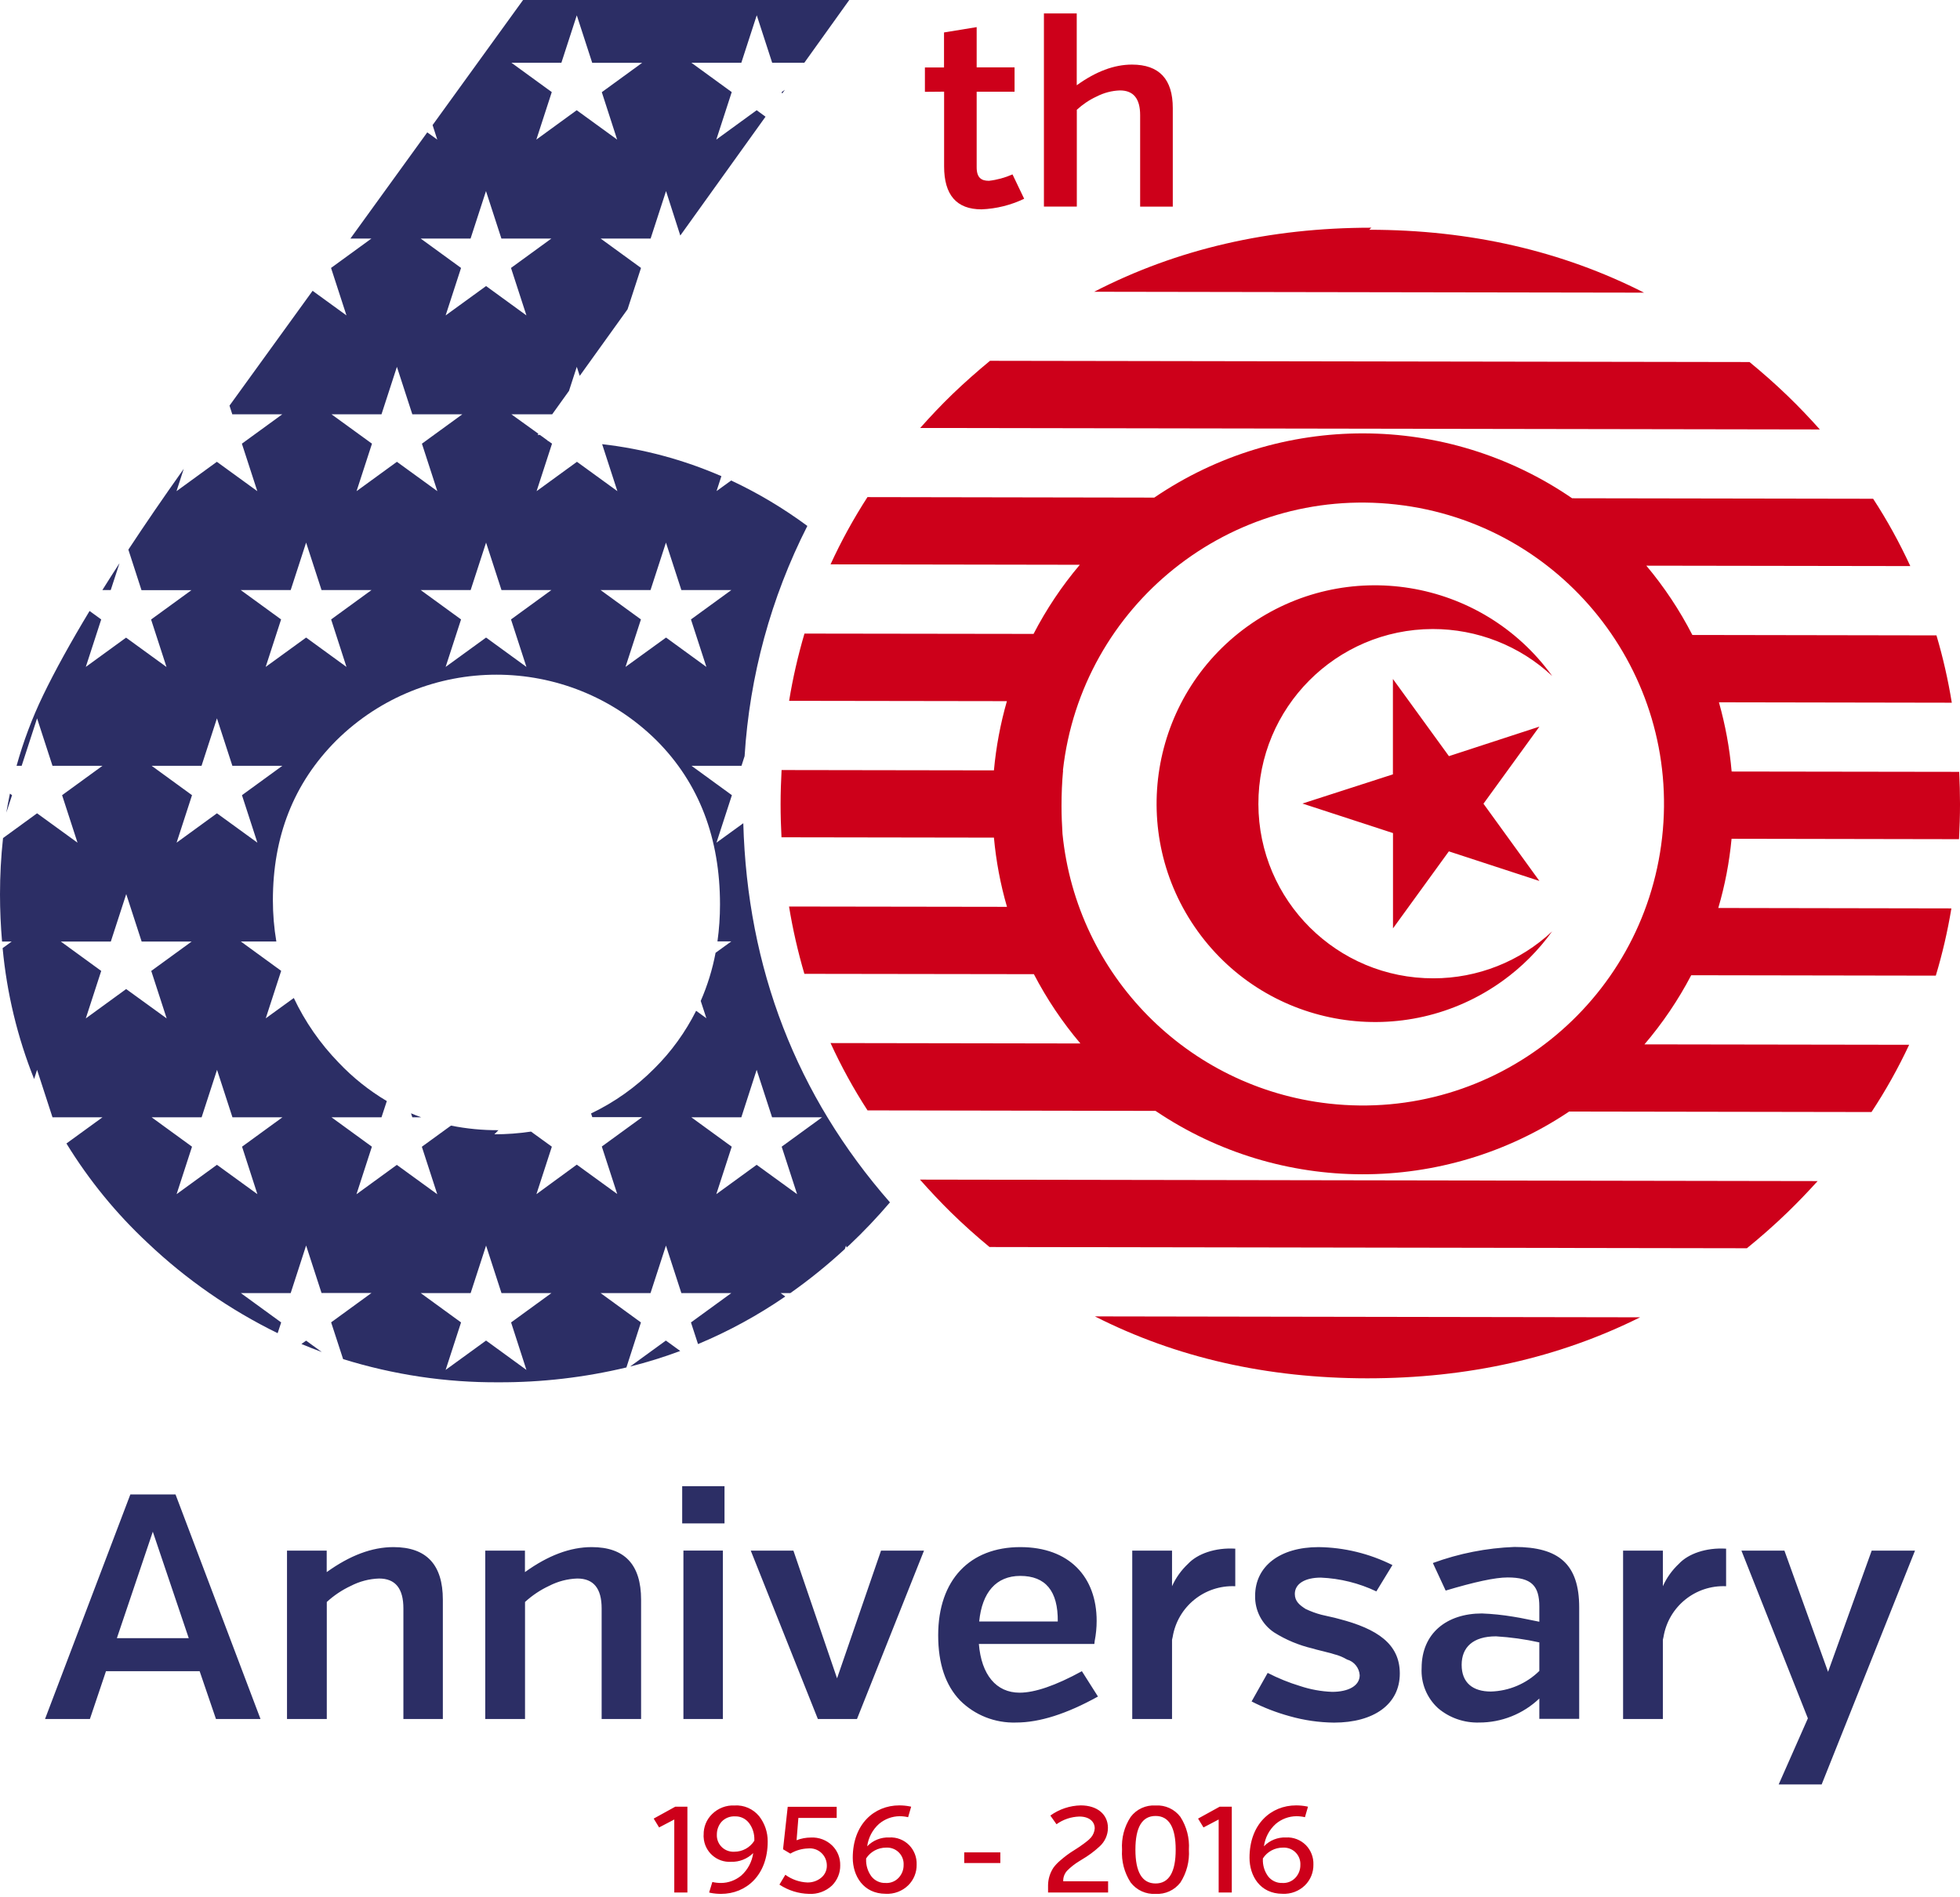
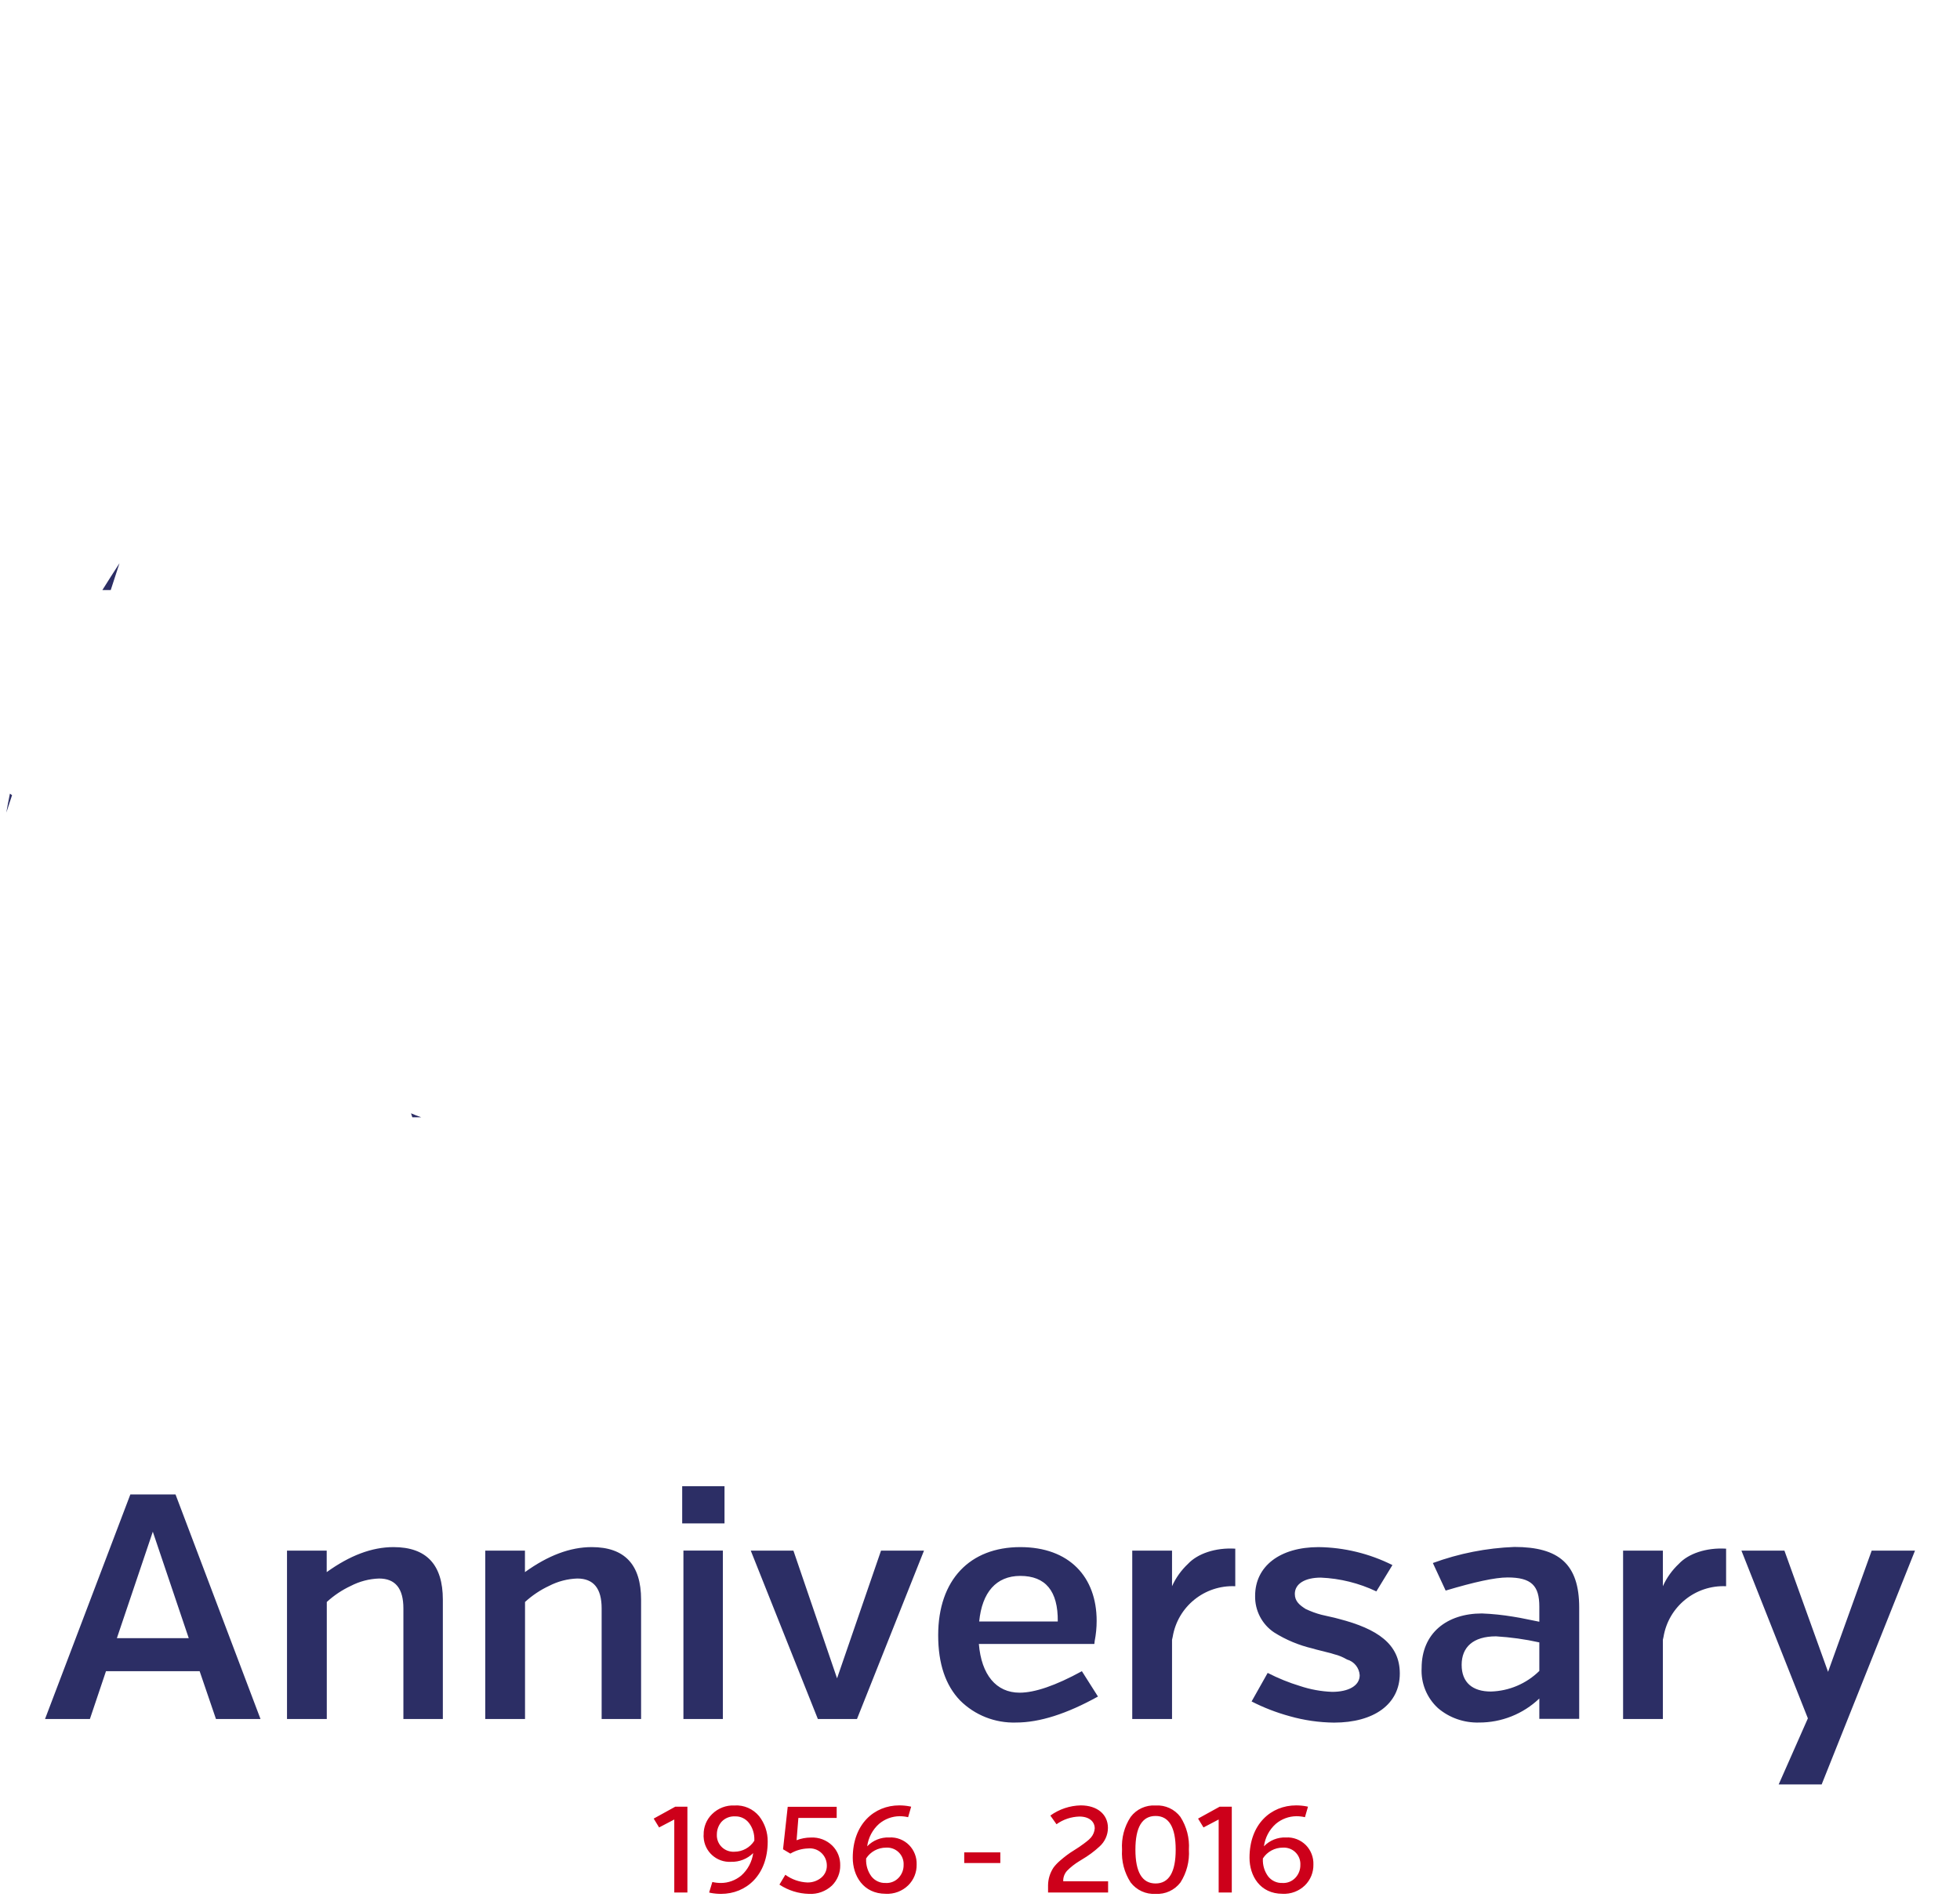
<svg xmlns="http://www.w3.org/2000/svg" width="250" height="242" viewBox="0 0 250 242" fill="none">
  <path d="M15.243 71.844C14.479 73.015 13.758 74.156 13.057 75.275H14.124L15.243 71.844Z" fill="#2C2E65" />
  <path d="M1.538 101.441L1.266 101.242C1.099 102.048 0.942 102.853 0.806 103.669L1.538 101.441Z" fill="#2C2E65" />
-   <path d="M38.448 171.454C39.306 171.809 40.175 172.155 41.043 172.479L39.045 171.025L38.448 171.454Z" fill="#2C2E65" />
-   <path d="M99.704 11.749L99.767 11.937L100.112 11.456L99.704 11.749Z" fill="#2C2E65" />
  <path d="M52.593 142.536H53.733C53.294 142.379 52.855 142.212 52.426 142.024L52.593 142.536Z" fill="#2C2E65" />
-   <path d="M81.751 168.702L76.604 164.957H82.975L84.942 158.899L86.909 164.957H93.281L88.133 168.702L89.033 171.464C92.946 169.832 96.67 167.792 100.165 165.396L99.568 164.957H100.813C103.251 163.241 105.573 161.358 107.76 159.338L107.907 158.899L107.99 159.14C108.105 159.035 108.231 158.93 108.346 158.826C110.166 157.11 111.893 155.29 113.514 153.385C101.598 139.774 95.321 123.537 94.808 105.019L91.387 107.499L93.354 101.441L88.206 97.695H94.578L94.975 96.461C95.614 86.229 98.334 76.238 102.979 67.094C99.934 64.844 96.681 62.898 93.26 61.298L91.397 62.647L92.014 60.743C87.171 58.64 82.044 57.259 76.803 56.663L78.749 62.658L73.591 58.912L68.443 62.658L70.41 56.6L69.95 56.265H69.877L69.856 56.203L68.862 55.481H68.569L68.674 55.334L65.231 52.855H70.431L72.576 49.863L73.57 46.797L73.946 47.948L80.046 39.453L81.762 34.18L76.614 30.434H82.986L84.953 24.377L86.773 30.047L97.643 14.888L96.513 14.061L91.366 17.807L93.333 11.749L88.185 8.004H94.557L96.524 1.946L98.491 8.004H102.592L108.325 0H66.717L55.177 15.955L55.774 17.807L54.497 16.886L44.694 30.434H47.373L42.225 34.18L44.192 40.237L39.871 37.099L29.273 51.746L29.629 52.855H36L30.853 56.6L32.82 62.658L27.662 58.912L22.515 62.658L23.435 59.812C20.851 63.453 18.508 66.874 16.373 70.117L18.047 75.286H24.419L19.271 79.031L21.238 85.089L16.08 81.343L10.943 85.078L12.91 79.021L11.425 77.943C9.039 81.898 7.041 85.507 5.493 88.709C4.101 91.596 2.971 94.609 2.113 97.695H2.762L4.729 91.638L6.696 97.695H13.067L7.92 101.441L9.887 107.499L4.729 103.753L0.387 106.913C0.126 109.298 0 111.694 0 114.09C0 116.14 0.094 118.149 0.262 120.116H1.486L0.335 120.953C0.868 126.686 2.218 132.304 4.352 137.65L4.729 136.479L6.696 142.536H13.067L8.474 145.874C11.341 150.55 14.825 154.819 18.842 158.564C23.749 163.22 29.346 167.101 35.414 170.073L35.864 168.702L30.717 164.957H37.078L39.045 158.889L41.012 164.946H47.383L42.236 168.692L43.763 173.379C50.187 175.377 56.872 176.381 63.589 176.339C69.082 176.36 74.553 175.722 79.899 174.446L81.751 168.702ZM96.513 136.479L98.48 142.536H104.852L99.704 146.282L101.671 152.339L96.513 148.594L91.366 152.339L93.333 146.282L88.185 142.536H94.557L96.513 136.479ZM82.975 75.275L84.942 69.218L86.909 75.275H93.281L88.133 79.021L90.1 85.078L84.953 81.333L79.784 85.078L81.751 79.021L76.604 75.275H82.975ZM70.326 75.275L65.179 79.021L67.146 85.078L61.999 81.333L56.841 85.078L58.808 79.021L53.66 75.275H60.032L61.999 69.218L63.965 75.275H70.326ZM71.603 8.014L73.57 1.956L75.537 8.014H81.908L76.761 11.759L78.717 17.807L73.559 14.061L68.412 17.807L70.379 11.749L65.231 8.004H71.603V8.014ZM60.021 30.434L61.988 24.377L63.955 30.434H70.326L65.179 34.18L67.146 40.237L61.999 36.492L56.841 40.237L58.808 34.18L53.66 30.434H60.021ZM48.659 52.855L50.626 46.797L52.593 52.855H58.965L53.817 56.6L55.784 62.658L50.626 58.912L45.479 62.658L47.446 56.6L42.288 52.855H48.659ZM37.078 75.275L39.045 69.218L41.012 75.275H47.383L42.236 79.021L44.192 85.078L39.045 81.333L33.887 85.078L35.854 79.021L30.706 75.275H37.078ZM25.706 97.695L27.672 91.638L29.639 97.695H36.011L30.863 101.441L32.83 107.499L27.672 103.753L22.525 107.499L24.492 101.441L19.345 97.695H25.706ZM16.091 126.173L10.943 129.919L12.91 123.861L7.763 120.116H14.134L16.101 114.058L18.068 120.116H24.44L19.292 123.861L21.259 129.919L16.091 126.173ZM32.83 152.339L27.672 148.594L22.525 152.339L24.492 146.282L19.345 142.536H25.716L27.683 136.479L29.65 142.536H36.021L30.874 146.282L32.83 152.339ZM67.146 174.76L61.999 171.014L56.841 174.76L58.808 168.702L53.66 164.957H60.032L61.999 158.899L63.965 164.957H70.337L65.19 168.702L67.146 174.76ZM68.422 152.339L70.389 146.282L67.732 144.357C66.183 144.587 64.625 144.702 63.055 144.702L63.578 144.179C61.538 144.189 59.509 143.99 57.521 143.593L53.807 146.292L55.774 152.35L50.616 148.604L45.468 152.35L47.435 146.282L42.288 142.536H48.659L49.34 140.465C47.069 139.115 44.998 137.462 43.177 135.537C40.844 133.131 38.909 130.348 37.475 127.314L33.897 129.908L35.864 123.851L30.717 120.105H35.247C34.954 118.369 34.807 116.611 34.807 114.853C34.807 106.745 37.423 99.934 42.916 94.442C54.236 83.279 72.419 83.279 83.728 94.442C89.221 99.934 91.837 107.007 91.837 115.376C91.837 116.956 91.732 118.536 91.512 120.095H93.281L91.272 121.549C90.874 123.663 90.236 125.724 89.378 127.69L90.1 129.898L88.792 128.946C87.422 131.666 85.633 134.156 83.467 136.301C81.124 138.665 78.393 140.611 75.39 142.044L75.547 142.515H81.908L76.761 146.261L78.728 152.318L73.57 148.573L68.422 152.339Z" fill="#2C2E65" />
-   <path d="M80.37 174.331C82.536 173.787 84.67 173.128 86.763 172.343L84.932 171.014L80.37 174.331Z" fill="#2C2E65" />
-   <path fill-rule="evenodd" clip-rule="evenodd" d="M137.339 10.877V1.712H133.154V26.35H137.349V14.005C138.103 13.314 138.95 12.739 139.881 12.31C140.802 11.839 141.817 11.567 142.852 11.536C144.579 11.536 145.426 12.592 145.426 14.685V26.361H149.59V13.785C149.59 10.102 147.864 8.24 144.38 8.24C142.11 8.24 139.777 9.119 137.339 10.877ZM117.973 11.714V8.606H120.411V4.139L124.575 3.459V8.596H129.409V11.703H124.575V21.339C124.575 22.688 125.182 23.065 126.134 23.065C127.17 22.95 128.185 22.668 129.147 22.249L130.633 25.356C128.927 26.172 127.076 26.633 125.192 26.706C122.012 26.706 120.422 24.875 120.422 21.224V11.693L117.973 11.714ZM174.914 29.048L174.653 29.31C187.521 29.32 199.197 31.999 209.701 37.334L139.563 37.219C150.14 31.768 161.92 29.048 174.914 29.048ZM182.846 124.803C170.543 124.834 160.541 114.885 160.509 102.581C160.478 90.278 170.428 80.276 182.731 80.245C188.391 80.234 193.852 82.369 197.985 86.24C188.987 73.758 171.578 70.933 159.097 79.92C146.616 88.918 143.791 106.327 152.778 118.808C161.775 131.29 179.184 134.114 191.666 125.127C194.093 123.38 196.227 121.246 197.974 118.819C193.884 122.658 188.464 124.803 182.846 124.803ZM189.218 102.529L196.353 92.695L184.813 96.461L177.667 86.616V98.784L166.128 102.508L177.678 106.275V118.432L184.803 108.608L196.353 112.384L189.218 102.529ZM228.02 50.506C226.44 48.979 224.808 47.545 223.155 46.185L126.275 46.028C124.664 47.357 123.074 48.759 121.525 50.245C120.061 51.657 118.69 53.111 117.372 54.597L232.121 54.785C230.823 53.331 229.463 51.898 228.02 50.506ZM126.213 159.082C124.528 157.691 122.875 156.216 121.275 154.646C119.894 153.286 118.596 151.895 117.341 150.482L231.839 150.671C230.625 152.01 229.359 153.339 228.02 154.636C226.336 156.268 224.599 157.795 222.82 159.239L126.213 159.082ZM249.875 107.054C249.948 105.579 250.001 104.093 250.001 102.576C250.001 101.195 249.959 99.825 249.896 98.465L220.874 98.423C220.612 95.431 220.068 92.48 219.252 89.593L248.954 89.645C248.484 86.747 247.835 83.88 246.998 81.056L215.863 81.003C214.241 77.844 212.274 74.883 209.993 72.163L243.661 72.215C242.29 69.244 240.71 66.367 238.921 63.626L200.525 63.563C184.476 52.557 163.322 52.525 147.231 63.479L110.645 63.416C108.877 66.158 107.297 69.024 105.937 71.995L137.731 72.048C135.44 74.757 133.463 77.718 131.831 80.867L102.61 80.826C101.783 83.64 101.124 86.506 100.653 89.404L128.43 89.446C127.604 92.334 127.049 95.284 126.777 98.276L99.691 98.234C99.618 99.668 99.565 101.122 99.565 102.587C99.565 104.01 99.607 105.422 99.68 106.813L126.777 106.855C127.049 109.847 127.604 112.798 128.441 115.685L100.643 115.644C101.114 118.542 101.773 121.408 102.599 124.233L131.873 124.275C133.515 127.434 135.503 130.395 137.805 133.115L105.937 133.063C107.297 136.034 108.877 138.911 110.655 141.652L147.388 141.715C163.322 152.47 184.183 152.502 200.148 141.799L238.712 141.862C240.522 139.121 242.123 136.254 243.514 133.283L209.753 133.23C212.065 130.521 214.063 127.57 215.716 124.411L246.914 124.463C247.762 121.649 248.421 118.782 248.902 115.884L219.169 115.832C220.016 112.955 220.581 109.994 220.864 107.002L249.875 107.054ZM135.524 106.385C135.451 105.223 135.398 104.041 135.398 102.838C135.398 101.279 135.461 99.762 135.597 98.287H135.576C137.941 77.185 156.971 61.983 178.073 64.358C199.175 66.722 214.377 85.753 212.002 106.855C209.627 127.957 190.607 143.159 169.505 140.784C151.489 138.765 137.334 124.432 135.524 106.385ZM209.198 168.048C198.799 173.227 187.228 175.832 174.391 175.832C161.606 175.822 150.025 173.196 139.657 167.933L209.198 168.048Z" fill="#CD001A" />
  <path fill-rule="evenodd" clip-rule="evenodd" d="M87.014 194.341V189.591H92.412V194.341H87.014ZM92.203 219.293H87.171V197.804H92.203V219.293ZM27.547 219.293L25.465 213.194H13.518L11.467 219.293H5.744L16.625 190.648H22.389L33.228 219.293H27.547ZM19.491 195.398L14.909 208.977H24.074L19.491 195.398ZM41.671 197.814V200.555C44.621 198.432 47.436 197.364 50.187 197.364C54.404 197.364 56.486 199.614 56.486 204.071V219.293H51.453V205.18C51.453 202.637 50.428 201.371 48.346 201.371C47.091 201.413 45.856 201.738 44.747 202.313C43.628 202.836 42.592 203.527 41.682 204.364V219.293H36.608V197.814H41.671ZM66.958 200.555V197.814H61.894V219.293H66.968V204.364C67.879 203.527 68.914 202.836 70.034 202.313C71.143 201.738 72.377 201.413 73.633 201.371C75.715 201.371 76.74 202.637 76.74 205.18V219.293H81.772V204.071C81.772 199.614 79.69 197.364 75.474 197.364C72.723 197.364 69.898 198.432 66.958 200.555ZM104.319 219.293H109.309L117.857 197.814H112.375L106.767 214.104L101.201 197.814H95.761L104.319 219.293ZM139.586 209.72H124.855C125.179 213.654 127.063 215.935 130.055 215.935C131.98 215.935 134.637 215.035 137.996 213.194L140.046 216.426C136.071 218.634 132.597 219.743 129.605 219.743C126.927 219.827 124.343 218.812 122.449 216.918C120.608 214.993 119.666 212.252 119.666 208.611C119.666 201.528 123.715 197.364 130.139 197.364C136.395 197.364 139.879 201.173 139.879 206.77C139.879 207.638 139.795 208.496 139.628 209.344L139.586 209.72ZM124.897 206.854H134.92C134.962 202.962 133.361 201.037 130.128 201.037C127.063 201.047 125.263 203.129 124.897 206.854ZM149.494 202.355V197.814H144.419V219.293H149.494V209.187L149.577 208.82C150.215 204.949 153.647 202.177 157.56 202.355V197.563C154.986 197.406 152.737 198.222 151.544 199.488C150.676 200.304 149.975 201.277 149.494 202.355ZM178.547 213.487C178.547 217.42 175.231 219.753 170.157 219.753C168.242 219.732 166.349 219.46 164.507 218.937C162.823 218.477 161.191 217.849 159.642 217.054L161.693 213.413C163.022 214.093 164.403 214.658 165.825 215.087C167.144 215.527 168.525 215.778 169.916 215.83C171.998 215.83 173.431 215.056 173.431 213.706C173.369 212.754 172.71 211.949 171.799 211.698C171.308 211.405 170.764 211.174 170.199 211.038C169.906 210.934 169.602 210.861 169.299 210.787C169.123 210.738 168.854 210.672 168.568 210.601L168.566 210.601L168.566 210.601C168.121 210.491 167.639 210.372 167.416 210.296C165.679 209.888 164.016 209.197 162.509 208.245C160.961 207.209 160.05 205.441 160.092 203.579C160.092 199.813 163.241 197.364 168.19 197.364C171.465 197.406 174.676 198.191 177.606 199.656L175.555 203.014C173.337 201.957 170.931 201.361 168.472 201.256C166.464 201.256 165.156 202.031 165.156 203.338C165.156 204.28 165.773 204.772 166.547 205.263C167.196 205.567 167.866 205.818 168.556 205.996C168.742 206.043 169.056 206.113 169.394 206.188L169.394 206.188C169.952 206.312 170.578 206.451 170.805 206.529C175.681 207.795 178.547 209.72 178.547 213.487ZM196.343 216.678V219.272H201.428V205.075C201.428 199.551 198.854 197.344 193.162 197.344C189.605 197.48 186.101 198.17 182.763 199.394L184.395 202.909C188.078 201.811 190.693 201.235 192.294 201.235C195.36 201.235 196.343 202.303 196.343 204.96V206.885C196.294 206.873 196.191 206.853 196.037 206.823C195.794 206.776 195.426 206.705 194.952 206.603C194.167 206.435 193.518 206.32 192.985 206.236C191.677 206.017 190.348 205.881 189.019 205.828C184.563 205.828 181.33 208.329 181.33 212.786C181.225 214.721 181.989 216.594 183.412 217.902C184.866 219.147 186.739 219.795 188.653 219.743C191.509 219.753 194.271 218.655 196.343 216.678ZM196.343 209.521V213.162C194.69 214.784 192.482 215.726 190.16 215.788C187.869 215.788 186.435 214.679 186.435 212.388C186.435 210.139 187.879 208.747 190.819 208.747C192.681 208.862 194.523 209.113 196.343 209.521ZM212.1 197.814V202.355C212.581 201.277 213.282 200.304 214.15 199.488C215.333 198.222 217.582 197.406 220.166 197.563V202.355C216.253 202.177 212.822 204.949 212.183 208.82L212.1 209.187V219.293H207.026V197.814H212.1ZM227.605 197.814H222.122L230.597 219.209L226.872 227.642H232.354L244.26 197.814H238.736L233.171 213.277L227.605 197.814Z" fill="#2C2E65" />
  <path fill-rule="evenodd" clip-rule="evenodd" d="M112.128 232.667C111.291 233.41 110.758 234.425 110.611 235.534C111.344 234.77 112.369 234.362 113.426 234.404C114.378 234.351 115.298 234.707 115.968 235.387C116.606 236.046 116.951 236.936 116.92 237.856C116.941 238.85 116.554 239.813 115.842 240.514C115.079 241.256 114.043 241.644 112.986 241.591C110.099 241.591 108.77 239.279 108.77 236.998C108.77 232.688 111.522 230.313 114.702 230.313C115.152 230.313 115.591 230.355 116.031 230.439L116.219 230.48L115.832 231.82C115.476 231.736 115.11 231.694 114.744 231.694C113.781 231.705 112.861 232.05 112.128 232.667ZM110.475 237.082V237.166C110.444 237.95 110.674 238.714 111.135 239.352C111.563 239.917 112.254 240.242 112.965 240.21C113.604 240.252 114.221 239.991 114.65 239.52C115.047 239.08 115.267 238.505 115.257 237.909C115.319 236.747 114.43 235.764 113.269 235.701H113.018C111.992 235.701 111.03 236.214 110.475 237.082ZM94.543 239.269C95.379 238.526 95.924 237.501 96.07 236.402C95.317 237.145 94.291 237.542 93.245 237.511C91.414 237.616 89.845 236.214 89.751 234.383C89.74 234.278 89.74 234.174 89.751 234.058C89.73 233.065 90.117 232.113 90.828 231.422C91.592 230.669 92.628 230.271 93.695 230.324C94.898 230.25 96.049 230.752 96.823 231.684C97.545 232.604 97.932 233.745 97.922 234.916C97.922 239.227 95.17 241.602 91.969 241.602C91.519 241.602 91.079 241.56 90.64 241.476L90.452 241.424L90.86 240.085C91.216 240.168 91.582 240.21 91.958 240.21C92.889 240.21 93.81 239.875 94.543 239.269ZM96.216 234.822V234.759C96.248 233.975 96.018 233.201 95.547 232.573C95.118 232.008 94.448 231.684 93.737 231.715C93.099 231.684 92.471 231.935 92.032 232.405C91.644 232.855 91.435 233.42 91.435 234.017C91.373 235.178 92.262 236.161 93.423 236.224H93.674C94.699 236.224 95.662 235.701 96.216 234.822ZM87.679 241.424H86.005V232.113L84.069 233.127L83.379 231.997L86.13 230.48H87.679V241.424ZM100.474 230.491L99.878 235.91L100.809 236.465C101.499 236.057 102.284 235.827 103.079 235.806C103.142 235.795 103.215 235.795 103.278 235.795H103.278C104.481 235.785 105.454 236.758 105.464 237.961C105.485 238.578 105.213 239.164 104.732 239.551C104.24 239.949 103.623 240.158 102.985 240.147C101.97 240.106 100.987 239.76 100.171 239.164L99.417 240.419C100.537 241.162 101.844 241.57 103.184 241.602C104.272 241.664 105.328 241.277 106.123 240.535C106.803 239.855 107.191 238.923 107.17 237.961C107.191 237.019 106.835 236.12 106.165 235.45C105.443 234.739 104.45 234.362 103.435 234.414C102.807 234.414 102.19 234.529 101.604 234.759L101.834 231.914H106.72V230.491H100.474ZM122.988 237.668H127.592V236.308H122.988V237.668ZM141.339 240.001V241.424H133.681V240.493C133.691 239.698 133.932 238.923 134.371 238.254C134.612 237.929 134.894 237.637 135.198 237.375C135.522 237.089 135.803 236.872 136.025 236.701L136.087 236.653C136.317 236.475 136.662 236.245 137.133 235.952C137.216 235.898 137.294 235.848 137.367 235.802L137.367 235.801L137.367 235.801L137.367 235.801L137.367 235.801C137.631 235.631 137.822 235.509 137.928 235.419C138.085 235.314 138.305 235.157 138.567 234.948C138.786 234.791 138.985 234.603 139.163 234.404C139.435 234.079 139.602 233.671 139.634 233.253C139.634 232.364 138.912 231.736 137.677 231.736C136.631 231.767 135.606 232.102 134.758 232.719L133.974 231.61C135.104 230.794 136.453 230.344 137.845 230.313C139.989 230.313 141.318 231.485 141.318 233.18C141.318 234.09 140.92 234.958 140.24 235.565C139.56 236.193 138.807 236.747 138.002 237.218C137.834 237.312 137.719 237.385 137.646 237.438C137.081 237.783 136.558 238.191 136.097 238.662C135.773 239.028 135.595 239.499 135.616 239.991L141.339 240.001ZM150.567 231.788C149.824 230.794 148.632 230.25 147.397 230.324C146.152 230.25 144.959 230.794 144.216 231.788C143.4 233.023 143.024 234.487 143.118 235.963C143.024 237.438 143.411 238.902 144.216 240.147C144.97 241.131 146.162 241.675 147.397 241.602C148.632 241.675 149.814 241.131 150.567 240.147C151.362 238.902 151.739 237.438 151.645 235.963C151.739 234.487 151.362 233.033 150.567 231.788ZM147.397 231.663C149.102 231.663 149.96 233.106 149.96 235.963C149.96 238.829 149.102 240.273 147.397 240.273C145.681 240.273 144.823 238.829 144.823 235.963C144.823 233.096 145.681 231.663 147.397 231.663ZM157.116 241.424H155.442V232.113L153.507 233.127L152.816 231.997L155.568 230.48H157.116V241.424ZM161.217 235.534C161.363 234.425 161.897 233.41 162.734 232.667C163.466 232.05 164.387 231.705 165.35 231.694C165.726 231.694 166.092 231.736 166.448 231.82L166.835 230.48L166.647 230.439C166.207 230.355 165.768 230.313 165.318 230.313C162.127 230.313 159.376 232.688 159.376 236.998C159.376 239.279 160.704 241.591 163.592 241.591C164.649 241.644 165.684 241.256 166.448 240.514C167.16 239.813 167.547 238.85 167.526 237.856C167.557 236.936 167.212 236.046 166.574 235.387C165.904 234.718 164.983 234.351 164.031 234.404C162.975 234.362 161.949 234.77 161.217 235.534ZM161.081 237.166V237.082C161.635 236.214 162.598 235.701 163.623 235.701H163.874C165.036 235.764 165.925 236.747 165.862 237.909C165.873 238.505 165.653 239.08 165.255 239.52C164.826 239.991 164.209 240.252 163.571 240.21C162.86 240.242 162.169 239.917 161.74 239.352C161.28 238.714 161.05 237.95 161.081 237.166Z" fill="#CD001A" />
</svg>